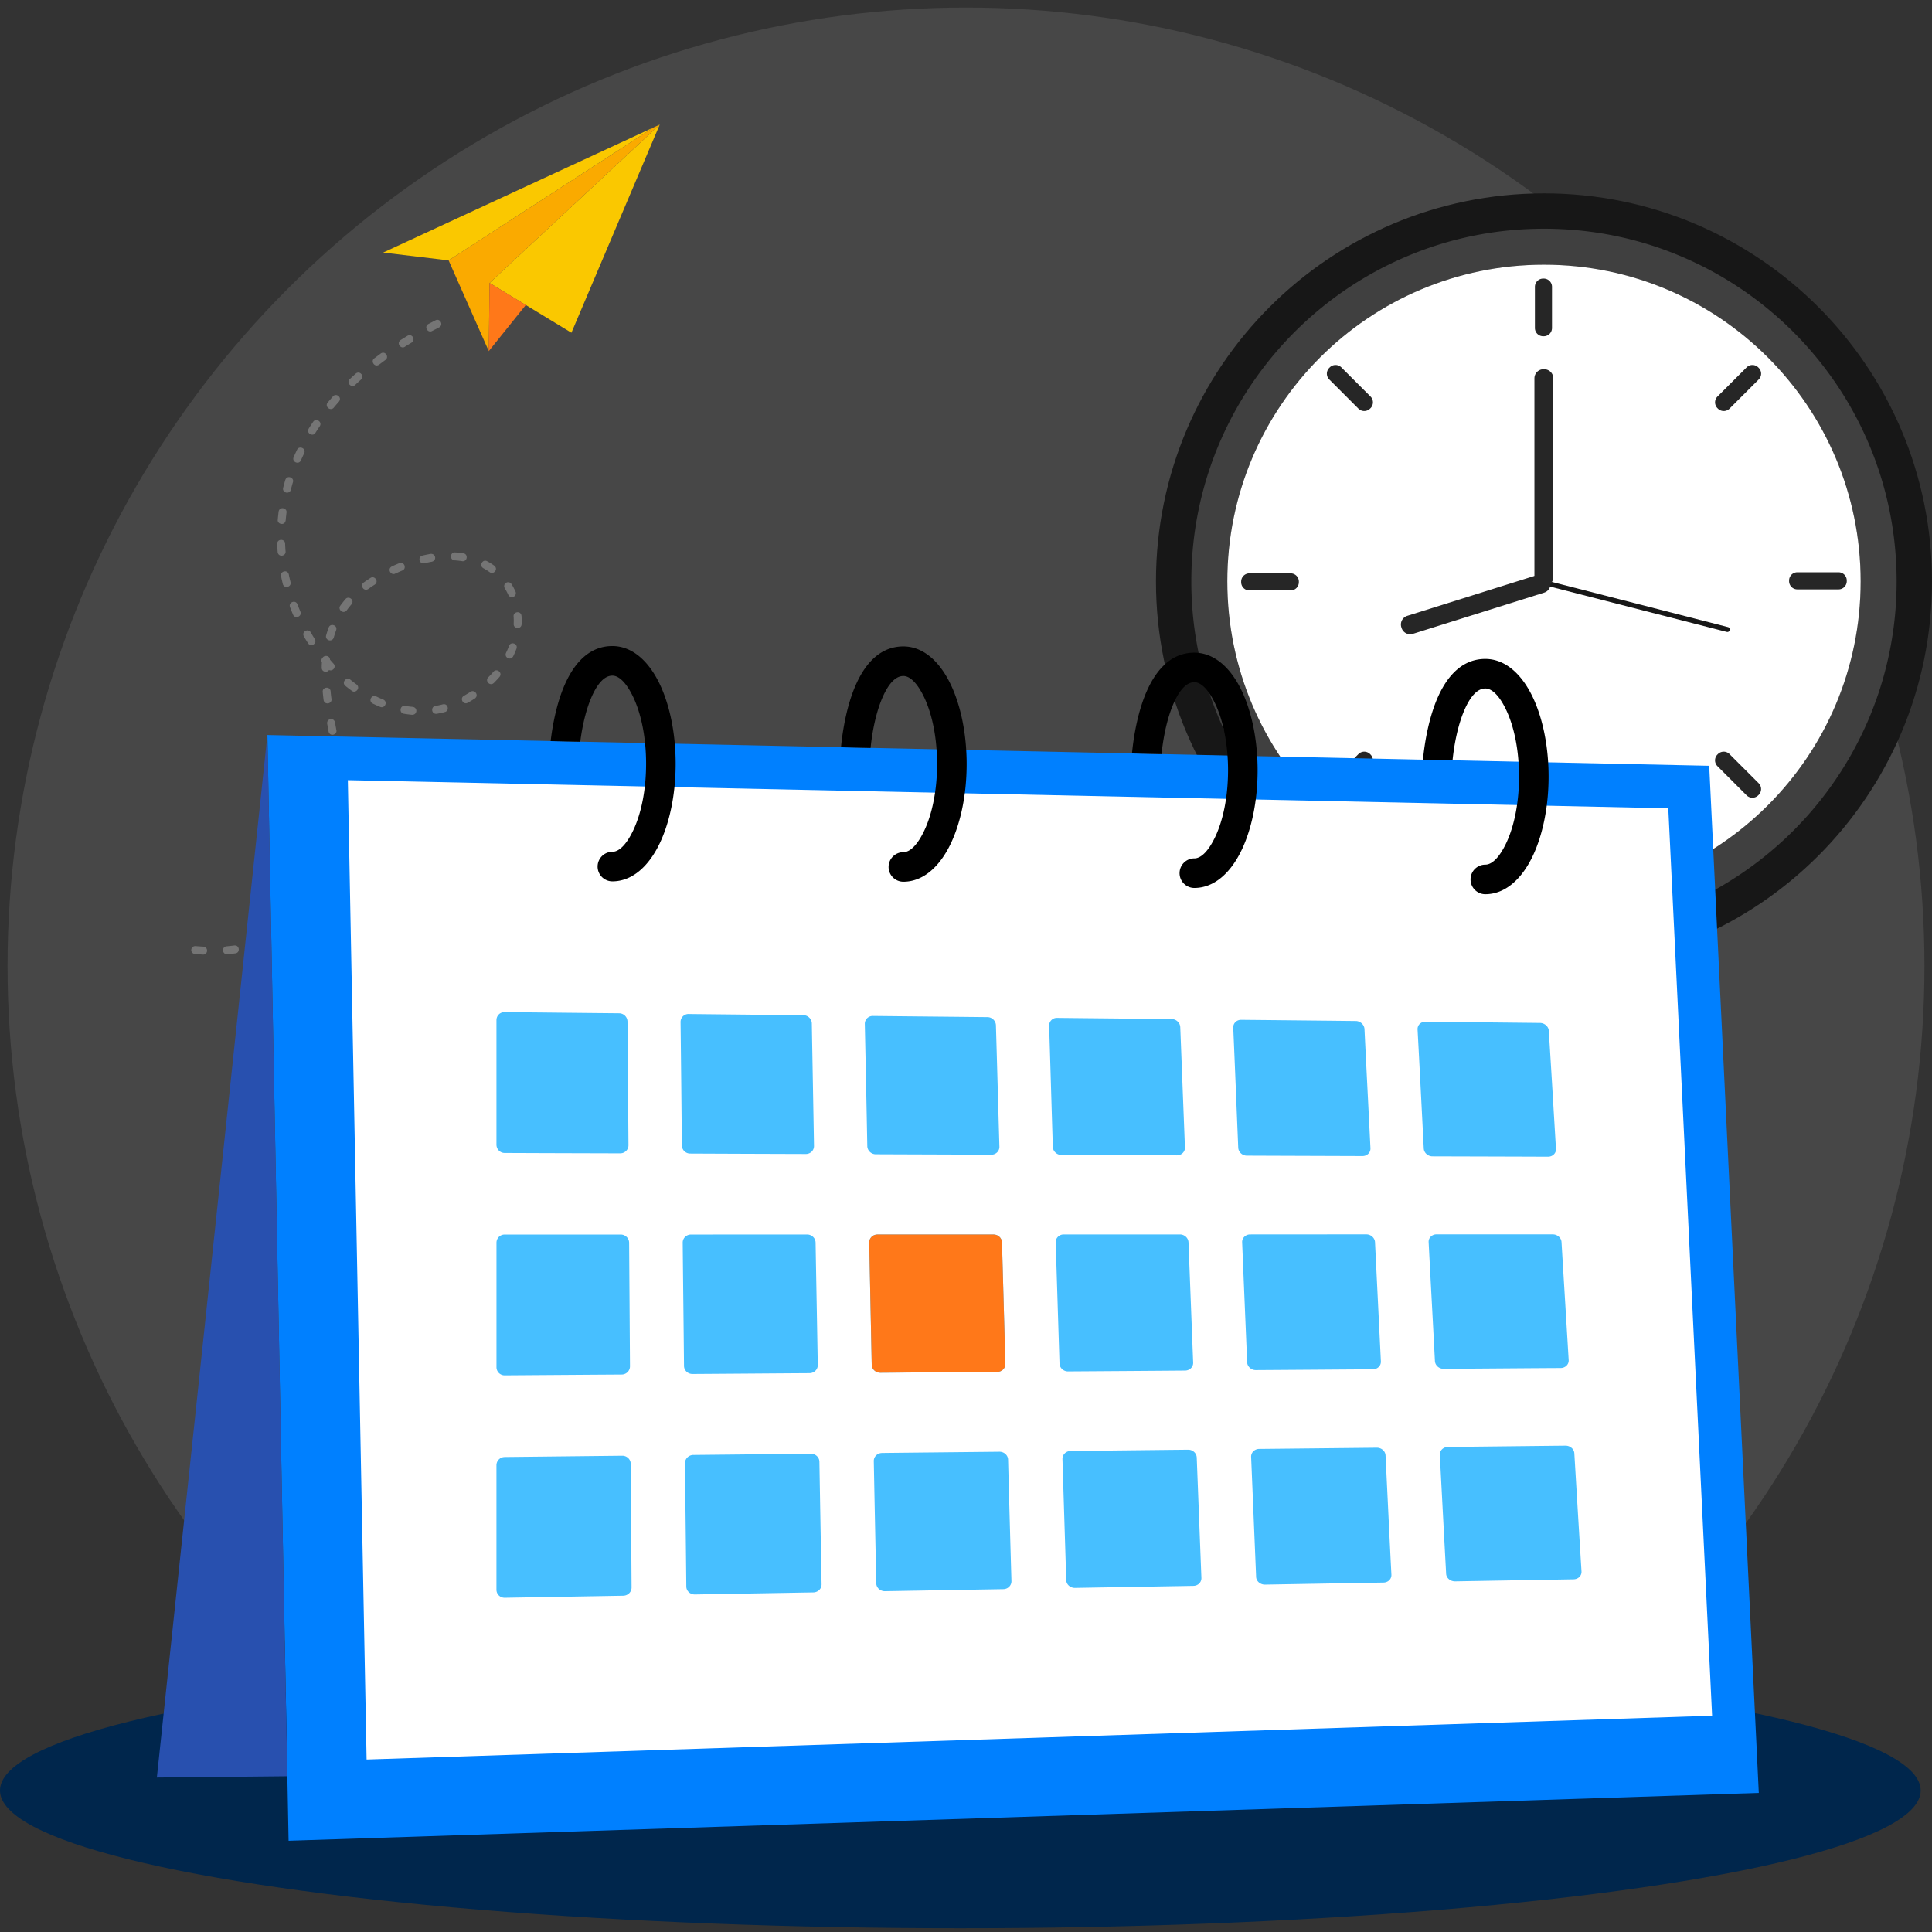
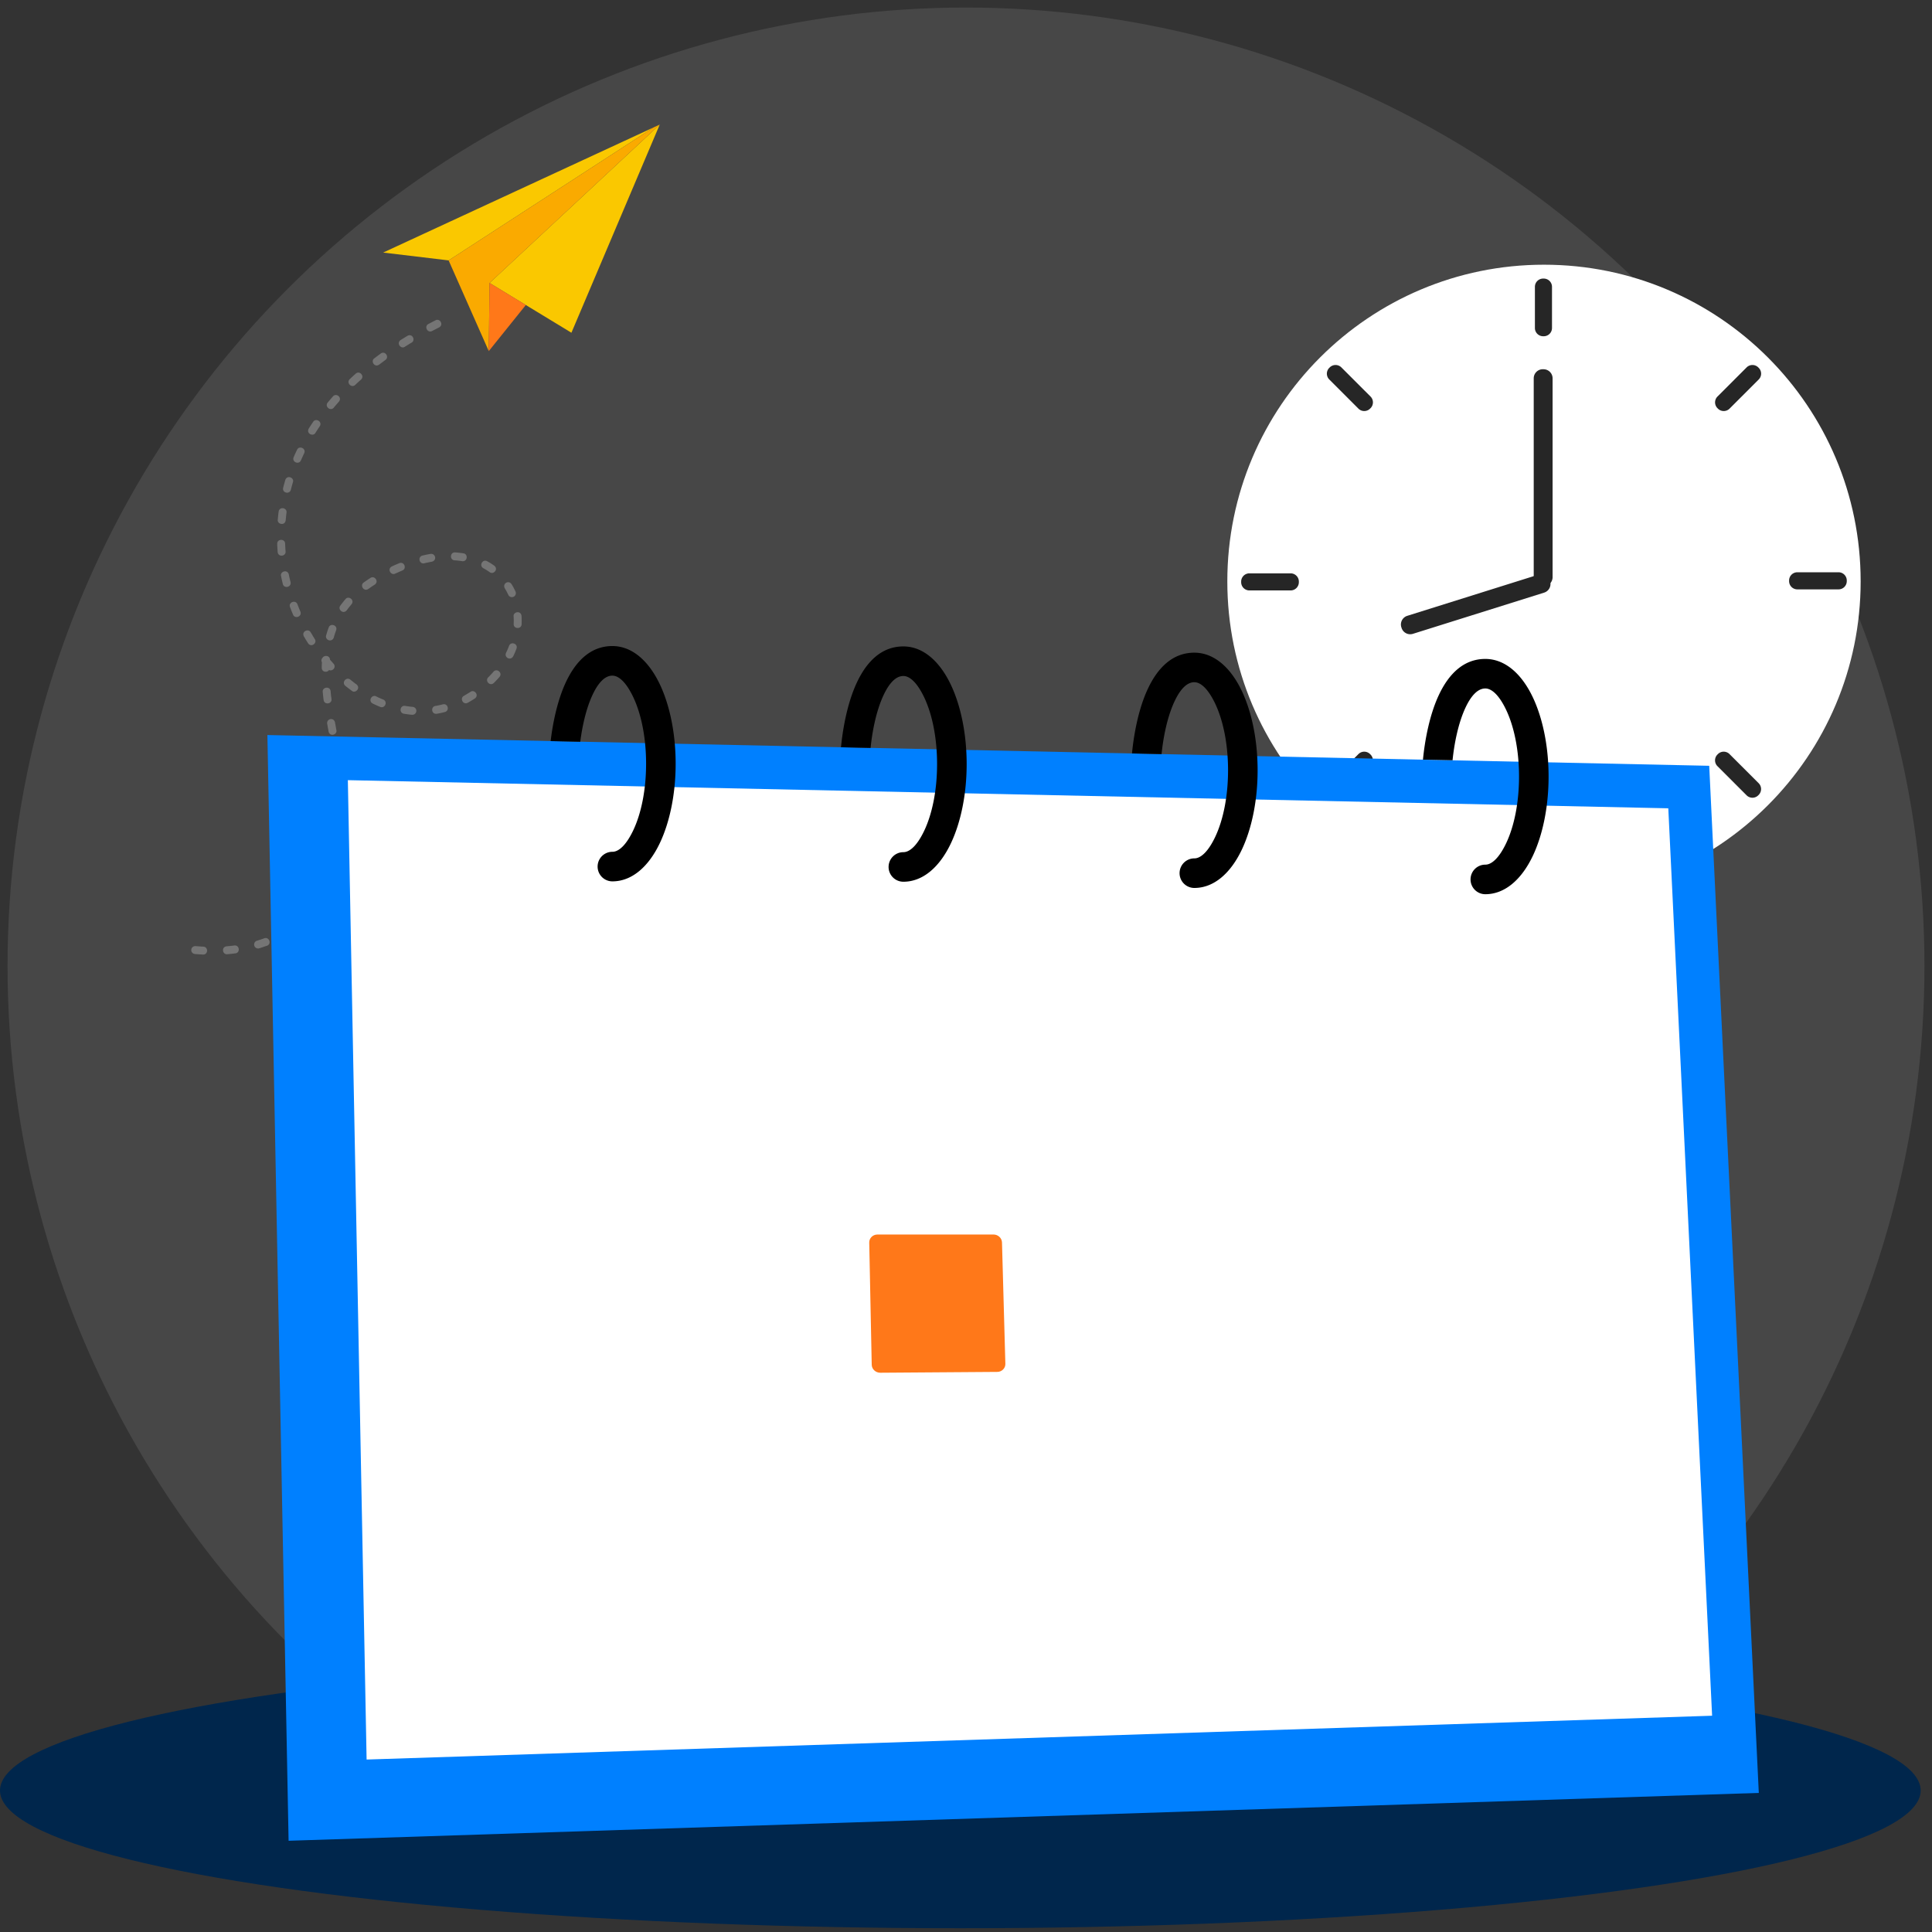
<svg xmlns="http://www.w3.org/2000/svg" width="512" height="512" fill="none">
  <rect width="100%" height="100%" fill="#333333" stroke="none" />
  <g clip-path="url(#a)">
    <circle cx="256" cy="256" r="254" fill="#fff" fill-opacity=".1" />
    <path fill="#fff" fill-rule="evenodd" d="M380.931 135.078c-.352-.031-.66-.057-.916-.074a.405.405 0 0 1-.352-.517.957.957 0 0 0 .386.117c.209.018.456.04.73.061.039.144.091.282.152.413zm-1.188-7.058c-.004-.03-.008-.056-.008-.083a.402.402 0 0 1 .382-.421c2.309-.099 8.672-.382 14.775-.698l.069.399a1696.5 1696.5 0 0 1-14.823.699.945.945 0 0 0-.39.1l-.005.004z" clip-rule="evenodd" />
    <path fill="#FAC800" fill-rule="evenodd" d="M174.835 33.014 129.738 74.99l21.695 13.187 23.402-55.162zM118.89 69.008l54.36-35.263-71.711 33.188 17.351 2.075z" clip-rule="evenodd" />
    <path fill="#FAAA00" fill-rule="evenodd" d="m118.891 69.009 10.639 24.039.208-18.059 45.097-41.975-1.585.731-54.359 35.264z" clip-rule="evenodd" />
    <path fill="#FF7819" fill-rule="evenodd" d="m129.531 93.048 9.819-12.22-9.611-5.839-.208 18.059z" clip-rule="evenodd" />
    <path fill="#fff" fill-opacity=".25" fill-rule="evenodd" d="M115.42 84.884c1.189-.628 2.212 1.212.953 1.877l-1.858.957c-1.212.637-2.208-1.212-.967-1.863l1.877-.976-.005.005zM51.647 252.825c-1.424-.227-1.18-2.155.184-2.094.688.052 1.363.104 2.047.141 1.391.062 1.297 2.16-.085 2.099l-2.141-.146h-.005zm8.584.052c-1.293.146-1.632-1.929-.175-2.094a74.414 74.414 0 0 0 2.042-.217c1.42-.165 1.613 1.929.278 2.084-.716.095-1.424.161-2.14.227h-.005zm8.475-1.566a1.05 1.05 0 0 1-.614-2.009c.651-.203 1.293-.41 1.934-.642 1.288-.485 2.042 1.481.731 1.972-.679.207-1.358.467-2.056.679h.005zm7.923-3.467c-1.24.651-2.24-.999-1.09-1.796a31.02 31.02 0 0 0 1.712-1.109c1.142-.787 2.335.944 1.198 1.726-.594.411-1.202.812-1.82 1.179zm6.758-5.437c-.783.948-2.523-.25-1.537-1.439.467-.49.9-1.004 1.335-1.523.9-1.094 2.494.278 1.631 1.32a29.538 29.538 0 0 1-1.433 1.642h.004zm5-7.084c-.731 1.292-2.505.155-1.868-.967.302-.58.637-1.231.882-1.835.585-1.297 2.485-.386 1.929.84a33.75 33.75 0 0 1-.939 1.957l-.004.005zm3.004-8.107c-.34 1.287-2.278.966-2.047-.486.156-.67.297-1.33.424-2.005.208-1.311 2.297-1.047 2.066.378-.123.707-.278 1.41-.443 2.108v.005zm1.07-8.556c0 1.34-2.098 1.401-2.103-.028.014-.684.014-1.372-.005-2.056 0-1.458 2.099-1.377 2.104-.062.014.713.019 1.429.004 2.146zm-.485-8.531c.16 1.386-1.93 1.617-2.085.254l-.269-2.065c-.17-1.444 1.93-1.604 2.085-.298l.269 2.109zm-1.293-8.367c.288 1.198-1.712 1.868-2.07.368l-.377-2.061c-.293-1.217 1.712-1.868 2.065-.387l.382 2.075v.005zm-1.537-8.272c.292 1.202-1.712 1.867-2.07.377l-.373-2.08c-.156-1.358 1.736-1.754 2.07-.354l.368 2.061.005-.004zm-1.297-8.244c.16 1.381-1.929 1.617-2.09.25a64.5 64.5 0 0 1-.23-2.118c-.151-1.311 1.928-1.632 2.094-.189.033.656.141 1.401.226 2.061v-.004zm-.656-7.678c-.504.773-1.929.556-1.933-.614.004-.476.023-.952.052-1.433-.27-.448-.109-.958.226-1.274.5-.693 1.863-.523 1.915.571.311.363.622.722.943 1.071.806.924-.273 2.117-1.203 1.674v.005zm1.26-8.612c-.477 1.372-2.368.721-2.024-.576.198-.698.42-1.405.68-2.084.433-1.245 2.443-.632 1.966.745a22.615 22.615 0 0 0-.622 1.915zm3.433-7.221c-.976 1.179-2.48-.292-1.688-1.245.434-.599.882-1.156 1.358-1.721.835-1.01 2.514.264 1.585 1.386a25.153 25.153 0 0 0-1.25 1.58h-.005zm5.726-5.655c-1.175.816-2.325-.948-1.222-1.712a36.41 36.41 0 0 1 1.792-1.217c1.038-.716 2.358.925 1.113 1.788-.57.363-1.136.75-1.683 1.146v-.005zm7.121-4.065c-1.103.58-2.231-1.203-.877-1.91a61.965 61.965 0 0 1 1.962-.859c1.368-.514 2.023 1.481.802 1.944-.637.264-1.26.542-1.887.825zm7.711-2.736c-1.32.316-1.849-1.721-.471-2.051.707-.17 1.405-.311 2.117-.439 1.358-.155 1.755 1.736.354 2.071a39.38 39.38 0 0 0-2 .415v.004zm8.037-.782c-1.326-.062-1.302-2.16.136-2.099.75.047 1.458.141 2.198.24 1.34.213 1.043 2.297-.353 2.075l.353-2.075-.353 2.071a23.196 23.196 0 0 0-1.981-.217v.005zm7.612 2.084c-1.245-.703-.161-2.509 1.004-1.849.651.345 1.302.76 1.896 1.189 1.193.986-.292 2.481-1.24 1.698a14.815 14.815 0 0 0-1.665-1.038h.005zm5.673 5.311c-.66-1.25 1.005-2.236 1.793-1.095.396.637.74 1.288 1.056 1.972a1.051 1.051 0 0 1-1.919.858 15.857 15.857 0 0 0-.93-1.735zm2.344 7.456c-.141-1.226 1.925-1.646 2.099-.118.047.745.052 1.467.019 2.212-.061 1.368-2.165 1.297-2.099-.104.029-.669.029-1.32-.019-1.99zm-1.202 7.815c.424-1.236 2.443-.632 1.962.75a21.228 21.228 0 0 1-.873 2.023c-.703 1.24-2.448.316-1.886-.934.292-.594.561-1.217.792-1.839h.005zm-4.132 6.853c.844-1.024 2.509.264 1.59 1.377a28.937 28.937 0 0 1-1.495 1.599c-1.024.981-2.448-.562-1.472-1.5.481-.477.934-.967 1.377-1.476zm-6.084 5.32c1.052-.731 2.354.929 1.128 1.778-.614.4-1.227.778-1.868 1.131-1.241.656-2.198-1.216-.991-1.853.59-.349 1.151-.679 1.731-1.052v-.004zm-7.333 3.324c1.396-.334 1.829 1.722.532 2.033-.688.194-1.447.349-2.155.467-1.485.17-1.599-1.929-.33-2.08.641-.108 1.325-.25 1.953-.424v.004zm-7.98.67c1.415.227 1.179 2.156-.189 2.094a25.97 25.97 0 0 1-2.179-.283c-1.316-.212-1.042-2.297.373-2.07a21.71 21.71 0 0 0 1.995.254v.005zm-7.825-1.943c1.34.608.382 2.481-.806 1.943a28.48 28.48 0 0 1-1.99-.891c-1.311-.745-.151-2.5.952-1.877.595.297 1.227.575 1.844.83v-.005zm-7.079-4.009c1.18.981-.292 2.486-1.25 1.693a49.09 49.09 0 0 1-1.707-1.32c-1.08-.892.278-2.5 1.335-1.627.533.429 1.066.849 1.622 1.254zM83.42 169.361c.717 1.038-.924 2.358-1.782 1.109a49.002 49.002 0 0 1-1.113-1.84c-.68-1.287 1.221-2.193 1.83-1.028.358.585.697 1.174 1.065 1.759zm-3.82-7.286c.519 1.372-1.48 2.023-1.943.801a59.52 59.52 0 0 1-.797-1.985c-.486-1.288 1.48-2.038 1.971-.736.246.646.505 1.283.774 1.92H79.6zm-2.603-7.82c.32 1.349-1.722 1.839-2.047.495-.17-.693-.33-1.396-.472-2.098-.297-1.231 1.712-1.863 2.066-.401.109.641.297 1.363.453 2.004zm-1.316-8.121c.146 1.268-1.924 1.641-2.099.151a53.626 53.626 0 0 1-.122-2.137c0-1.476 2.098-1.372 2.098-.08.033.693.066 1.372.123 2.066zm.024-8.225c-.246 1.528-2.288 1.004-2.09-.203.062-.712.132-1.42.227-2.127.226-1.434 2.292-1.024 2.084.278-.09.684-.155 1.368-.217 2.056l-.004-.004zm1.372-8.117c-.354 1.335-2.386.802-2.033-.543.18-.693.368-1.381.571-2.065.486-1.396 2.434-.604 2.01.622a45.632 45.632 0 0 0-.548 1.986zm2.674-7.796c-.585 1.287-2.485.391-1.924-.844.283-.656.585-1.302.891-1.948.543-1.198 2.49-.41 1.891.92a60.07 60.07 0 0 0-.858 1.872zm3.849-7.291c-.618 1.089-2.524.193-1.774-1.128a45.52 45.52 0 0 1 1.17-1.792c.75-1.122 2.523.014 1.73 1.193a66.28 66.28 0 0 0-1.126 1.727zm4.857-6.679c-.867 1.043-2.504-.268-1.603-1.358.457-.547.924-1.089 1.396-1.622.806-.977 2.518.25 1.556 1.41a61.688 61.688 0 0 0-1.349 1.57zm5.683-6.027c-.976.939-2.457-.547-1.438-1.533.519-.49 1.047-.971 1.575-1.448 1.043-.915 2.43.67 1.387 1.585-.514.453-1.024.929-1.524 1.396zm6.325-5.362c-1.222.844-2.316-.953-1.26-1.684l1.703-1.269c1.179-.816 2.325.948 1.226 1.707l-1.669 1.246zm6.838-4.745c-1.047.722-2.353-.93-1.122-1.783.599-.377 1.203-.745 1.806-1.117 1.359-.717 2.179 1.226 1.09 1.801-.594.363-1.189.722-1.774 1.094v.005z" clip-rule="evenodd" />
-     <path fill="#171717" fill-rule="evenodd" d="M511.999 154.067c0 56.791-46.035 102.826-102.826 102.826s-102.829-46.038-102.829-102.826c0-56.787 46.038-102.826 102.829-102.826S511.999 97.28 511.999 154.067z" clip-rule="evenodd" />
-     <path fill="#404040" fill-rule="evenodd" d="M406.959 247.487c-.235-.004-.47-.014-.701-.021-.513-.015-1.022-.036-1.531-.057l-.773-.04c-.495-.028-.993-.06-1.488-.092l-.734-.054c-.587-.046-1.171-.099-1.755-.153-.142-.014-.285-.025-.423-.039a71.966 71.966 0 0 1-2.154-.245c-.193-.025-.389-.054-.584-.079a69.7 69.7 0 0 1-1.57-.221c-.246-.035-.495-.078-.741-.117a65.627 65.627 0 0 1-1.442-.239c-.242-.039-.484-.085-.726-.128-.527-.096-1.051-.199-1.574-.302-.182-.036-.363-.068-.541-.107a76.124 76.124 0 0 1-2.097-.459c-.118-.025-.235-.057-.353-.082a79.277 79.277 0 0 1-2.374-.591c-.485-.129-.969-.257-1.449-.392l-.67-.189a71.5 71.5 0 0 1-1.499-.445c-.181-.057-.366-.11-.548-.167a86.617 86.617 0 0 1-4.571-1.567c-.488-.181-.972-.366-1.46-.555a127.68 127.68 0 0 1-2.037-.822c-.185-.079-.37-.154-.555-.232-.58-.246-1.157-.502-1.734-.758l-.185-.086a86.406 86.406 0 0 1-1.948-.908c-.121-.057-.245-.121-.366-.181a94.398 94.398 0 0 1-1.528-.759l-.527-.27a79.443 79.443 0 0 1-1.388-.734c-.171-.092-.338-.181-.506-.274a77.226 77.226 0 0 1-1.516-.847l-.321-.182a84.547 84.547 0 0 1-1.865-1.103l-.043-.029a65.8 65.8 0 0 1-2.147-1.353 90.573 90.573 0 0 1-1.357-.89l-.473-.317a87.277 87.277 0 0 1-1.367-.947 94.954 94.954 0 0 1-3.763-2.798c-.114-.086-.221-.175-.332-.264-.438-.349-.875-.697-1.306-1.053-.143-.118-.289-.235-.431-.356-.417-.349-.833-.698-1.246-1.051-.121-.107-.246-.213-.37-.32a75.825 75.825 0 0 1-1.531-1.36l-.025-.018a86.879 86.879 0 0 1-1.77-1.656 89.94 89.94 0 0 1-3.183-3.197c-.42-.441-.836-.89-1.249-1.338l-.175-.193a93.79 93.79 0 0 1-5.49-6.64 93.62 93.62 0 0 1-2.727-3.813c-.075-.114-.15-.224-.224-.338-.317-.47-.627-.944-.937-1.417l-.299-.47a116.216 116.216 0 0 1-1.125-1.812 96.804 96.804 0 0 1-1.011-1.706l-.057-.096c-.36-.626-.712-1.26-1.057-1.894-.05-.096-.104-.192-.154-.292a86.756 86.756 0 0 1-1.79-3.489l-.257-.53a85.114 85.114 0 0 1-.74-1.588l-.15-.321a98.478 98.478 0 0 1-.872-1.994l-.05-.121c-.256-.605-.502-1.217-.748-1.83l-.206-.534a73.847 73.847 0 0 1-.559-1.467c-.075-.199-.146-.398-.221-.598a90.074 90.074 0 0 1-.53-1.506 76.916 76.916 0 0 1-.844-2.57 93.485 93.485 0 0 1-4.194-27.767c0-26.774 11.261-50.913 29.305-67.953v-.007a68.97 68.97 0 0 1 1.218-1.125l.167-.153c.495-.449.997-.894 1.499-1.332l.171-.15c.516-.444 1.036-.882 1.559-1.317l.135-.114a99.408 99.408 0 0 1 1.638-1.32l.089-.072c.566-.441 1.136-.879 1.713-1.31l.057-.046a90.408 90.408 0 0 1 1.787-1.303l.043-.029c.587-.42 1.185-.833 1.783-1.239l.107-.067a83.668 83.668 0 0 1 1.748-1.15l.171-.107c.57-.367 1.143-.723 1.723-1.075l.203-.125c.574-.342 1.147-.683 1.724-1.018l.22-.125a92.14 92.14 0 0 1 1.738-.972l.231-.128a83.36 83.36 0 0 1 1.759-.93l.235-.117a76.563 76.563 0 0 1 1.78-.883l.242-.117a85.24 85.24 0 0 1 1.823-.851l.214-.096a85.107 85.107 0 0 1 1.869-.819l.199-.085c.638-.267 1.278-.53 1.923-.787l.171-.068a91.208 91.208 0 0 1 2.011-.765l.093-.036c.705-.256 1.413-.506 2.122-.748h.011c.715-.245 1.434-.48 2.161-.705l.071-.021a83.93 83.93 0 0 1 2.115-.63l.124-.036a85.384 85.384 0 0 1 2.076-.562l.189-.047c.676-.17 1.356-.338 2.04-.495l.231-.053a74.59 74.59 0 0 1 2.019-.438l.26-.053a118.21 118.21 0 0 1 2.019-.388l.263-.047c.673-.117 1.353-.231 2.033-.338l.274-.042c.68-.104 1.364-.196 2.044-.285l.274-.036c.691-.085 1.385-.164 2.079-.235l.246-.025a104.32 104.32 0 0 1 2.129-.188l.213-.018c.73-.057 1.464-.1 2.197-.14l.157-.006a79.81 79.81 0 0 1 2.275-.086h.1a85.786 85.786 0 0 1 4.763-.003h.1c.762.025 1.52.05 2.275.089l.157.007c.733.039 1.467.085 2.196.139l.214.018c.712.056 1.421.117 2.129.188l.246.025c.694.071 1.388.15 2.079.235l.274.036c.684.089 1.367.181 2.047.285l.274.042c.681.107 1.357.217 2.033.339l.267.046c.673.12 1.346.249 2.019.388l.26.053c.673.14 1.346.285 2.019.438l.231.053c.684.157 1.364.325 2.04.495l.185.047c.695.181 1.389.366 2.076.562l.128.036c.709.203 1.41.41 2.112.63l.074.021c.723.225 1.446.46 2.161.702h.011c.712.245 1.417.495 2.122.751l.093.036a80.7 80.7 0 0 1 2.011.765l.168.068c.644.256 1.285.516 1.922.787l.199.085c.627.267 1.25.538 1.87.819l.213.096c.609.278 1.218.563 1.823.85l.242.118c.598.289 1.189.584 1.78.883l.235.118c.588.302 1.175.612 1.759.93l.232.127c.584.317 1.16.641 1.737.972l.221.125c.577.335 1.15.673 1.723 1.018l.203.125c.577.352 1.15.708 1.72 1.075l.171.107c.587.377 1.171.762 1.748 1.15l.106.067a84.97 84.97 0 0 1 1.784 1.24l.043.028c.602.427 1.196.861 1.787 1.303l.057.046c.577.431 1.147.869 1.713 1.31l.089.072c.552.434 1.1.876 1.641 1.32l.135.114c.524.435 1.043.873 1.56 1.318l.171.15c.505.44 1.004.882 1.502 1.33l.167.154c.41.37.816.744 1.218 1.125v.007c18.044 17.036 29.305 41.179 29.305 67.953a93.388 93.388 0 0 1-4.86 29.821c-.057.171-.117.342-.178.516a78.96 78.96 0 0 1-.53 1.506c-.071.203-.146.399-.221.598-.182.492-.367.98-.555 1.467-.072.178-.139.356-.21.534a93.559 93.559 0 0 1-.748 1.83l-.05.121c-.285.666-.573 1.332-.872 1.994l-.15.321c-.242.53-.488 1.061-.74 1.588l-.257.53c-.231.47-.463.94-.701 1.406-.086.171-.171.342-.26.513-.271.523-.548 1.047-.83 1.57a14.08 14.08 0 0 1-.153.292 84.958 84.958 0 0 1-1.057 1.894l-.057.096a81.309 81.309 0 0 1-1.278 2.144c-.281.462-.57.918-.858 1.374-.1.157-.196.313-.299.47-.306.473-.62.947-.937 1.417l-.224.338a90.214 90.214 0 0 1-2.471 3.475c-.085.114-.171.224-.253.338-.338.449-.68.897-1.025 1.339-.11.142-.221.281-.331.424a93.167 93.167 0 0 1-1.332 1.648 89.616 89.616 0 0 1-2.798 3.229c-.057.064-.118.128-.178.193-.41.448-.826.897-1.25 1.338-.117.121-.231.246-.349.367-.377.395-.762.783-1.146 1.175-.121.121-.239.242-.36.359-.438.438-.879.869-1.328 1.296-.057.054-.11.107-.163.161-.527.505-1.061 1-1.603 1.495l-.025.018c-.505.459-1.014.911-1.53 1.36-.122.107-.246.213-.371.32-.413.353-.826.702-1.242 1.051a139.574 139.574 0 0 1-1.738 1.409l-.331.264a94.101 94.101 0 0 1-5.13 3.745l-.47.317c-.449.303-.901.598-1.357.89l-.42.271c-.573.367-1.15.73-1.73 1.082l-.043.029c-.616.374-1.239.74-1.866 1.103-.106.061-.213.121-.316.182-.502.285-1.008.57-1.517.847-.167.093-.338.182-.506.274-.459.246-.925.492-1.388.734l-.527.27a98.56 98.56 0 0 1-1.527.759c-.122.06-.246.124-.367.181-.645.314-1.293.616-1.948.908l-.185.086a96.53 96.53 0 0 1-1.734.758c-.185.078-.37.153-.555.232-.47.199-.94.388-1.417.576a95.068 95.068 0 0 1-2.079.801c-.178.068-.356.136-.534.2a96.22 96.22 0 0 1-4.038 1.367c-.181.057-.367.114-.548.167-.499.15-.997.303-1.499.445a72.249 72.249 0 0 1-2.118.581 99.166 99.166 0 0 1-2.375.591c-.118.028-.235.057-.353.082a99.83 99.83 0 0 1-2.097.459l-.541.107c-.523.106-1.047.206-1.574.302l-.726.128c-.48.086-.961.164-1.442.239-.245.043-.495.078-.74.117-.524.079-1.047.15-1.57.221-.196.025-.389.054-.584.079-.716.089-1.435.17-2.158.245-.139.014-.281.025-.424.039-.583.057-1.167.111-1.755.153l-.733.054c-.495.035-.994.067-1.488.092a78.705 78.705 0 0 1-2.308.097c-.235.007-.47.017-.701.021a90.553 90.553 0 0 1-4.425 0h-.004zm77.971-129.55a82.894 82.894 0 0 0-1.88-3.696c-.078-.142-.156-.288-.235-.43a81.449 81.449 0 0 0-.922-1.642 99.456 99.456 0 0 0-.922-1.559 58.425 58.425 0 0 0-1.257-2.001 55.252 55.252 0 0 0-.808-1.228c-.067-.1-.132-.203-.203-.303a81.071 81.071 0 0 0-1.014-1.463c-.093-.132-.189-.26-.282-.392-.263-.37-.534-.74-.804-1.107-.107-.146-.214-.292-.324-.434a59.028 59.028 0 0 0-1.083-1.407l-.096-.121a83.482 83.482 0 0 0-1.022-1.271c-.128-.153-.252-.306-.381-.459a97.343 97.343 0 0 0-2.335-2.692c-.111-.12-.221-.242-.335-.363a46.292 46.292 0 0 0-.893-.958 62.13 62.13 0 0 0-.438-.463c-.314-.323-.627-.647-.944-.964-.107-.107-.21-.214-.317-.32a76.966 76.966 0 0 0-2.563-2.447c-.153-.142-.306-.285-.463-.423a98.475 98.475 0 0 0-1.282-1.14c-.089-.075-.174-.15-.263-.224a94.615 94.615 0 0 0-1.104-.933c-.164-.135-.327-.27-.495-.406-.32-.263-.641-.52-.961-.776l-.459-.363a104.26 104.26 0 0 0-1.353-1.036c-.15-.11-.306-.224-.456-.338-.331-.246-.666-.488-1-.73a31.93 31.93 0 0 0-.545-.388l-1.125-.78c-.118-.078-.232-.157-.346-.235a68.62 68.62 0 0 0-1.438-.947c-.171-.114-.345-.22-.516-.328-.349-.22-.698-.438-1.051-.655-.174-.106-.352-.217-.53-.324-.495-.299-.993-.59-1.492-.883l-.32-.181a82.912 82.912 0 0 0-1.243-.694c-.192-.104-.384-.207-.573-.314-.377-.203-.758-.402-1.139-.601l-.474-.246a79.057 79.057 0 0 0-1.559-.776c-.16-.079-.324-.153-.488-.232a93.102 93.102 0 0 0-1.741-.804 78.75 78.75 0 0 0-1.389-.606c-.096-.039-.188-.085-.284-.124a83.394 83.394 0 0 0-1.635-.666c-.188-.075-.373-.146-.562-.22a59.122 59.122 0 0 0-1.218-.463 86.525 86.525 0 0 0-2.214-.79c-.121-.044-.246-.083-.367-.122a91.842 91.842 0 0 0-1.976-.634c-.445-.139-.894-.267-1.342-.398l-.442-.129a74.599 74.599 0 0 0-3.592-.925 80.432 80.432 0 0 0-2.211-.491 101.77 101.77 0 0 0-1.987-.385l-.552-.096c-.462-.082-.929-.157-1.395-.232l-.513-.078a79.613 79.613 0 0 0-1.844-.26c-.118-.014-.232-.025-.349-.043a80.28 80.28 0 0 0-1.563-.178c-.185-.017-.37-.039-.555-.057a118.91 118.91 0 0 0-1.571-.139c-.117-.01-.235-.02-.356-.032a83.493 83.493 0 0 0-2.399-.145c-.495-.022-.99-.04-1.485-.058-.181-.003-.363-.01-.545-.014a87.754 87.754 0 0 0-1.94-.025c-.648 0-1.3.011-1.944.025l-.545.014c-.495.015-.989.036-1.484.058a66.917 66.917 0 0 0-2.4.146 5.733 5.733 0 0 0-.356.031c-.523.043-1.05.09-1.57.14a75.192 75.192 0 0 0-2.119.235c-.117.014-.231.024-.348.042-.616.078-1.232.167-1.845.26-.171.025-.342.053-.512.078-.467.075-.933.15-1.396.232l-.552.096c-.605.11-1.21.224-1.812.349l-.175.035c-.551.114-1.103.235-1.652.36-.188.043-.373.085-.555.132-.459.107-.919.22-1.374.33-.157.04-.317.08-.474.122-.584.15-1.168.31-1.748.473l-.441.128c-.449.132-.898.264-1.343.4l-.584.18c-.466.147-.929.296-1.392.453-.121.043-.245.082-.366.121a91.52 91.52 0 0 0-1.677.591c-.182.064-.36.132-.541.2a84.081 84.081 0 0 0-3.411 1.349c-.096.039-.189.085-.285.124-.466.2-.929.4-1.389.606l-.555.253c-.399.181-.79.366-1.186.551-.163.079-.327.153-.487.232a76.477 76.477 0 0 0-3.173 1.623 30.92 30.92 0 0 0-.573.314c-.416.227-.833.459-1.242.694l-.321.181c-.502.292-1 .584-1.495.883-.175.107-.353.218-.531.324-.349.218-.701.435-1.046.656-.175.11-.346.217-.517.327-.484.313-.961.627-1.442.947-.117.078-.231.157-.345.235-.377.26-.751.52-1.125.78-.182.128-.367.26-.545.388-.334.242-.669.484-1 .73-.153.114-.306.224-.456.338-.452.342-.904.687-1.353 1.036a97.54 97.54 0 0 0-1.42 1.14l-.495.405c-.371.306-.741.62-1.104.933-.085.075-.174.15-.263.224a98.475 98.475 0 0 0-2.646 2.4c-.142.135-.292.274-.434.41-.413.395-.826.793-1.228 1.2-.107.106-.21.213-.317.32-.317.317-.63.64-.944.965-.146.153-.295.306-.438.462-.302.317-.598.638-.893.958-.111.121-.225.242-.331.363-.389.424-.769.855-1.147 1.293-.121.138-.238.277-.359.42a97.4 97.4 0 0 0-.83.979l-.381.459c-.342.42-.684.844-1.022 1.271l-.096.121c-.367.463-.723.937-1.082 1.407-.111.146-.217.288-.324.434-.271.367-.538.737-.805 1.107-.092.132-.189.26-.281.392-.342.484-.68.972-1.015 1.463-.067.1-.132.203-.203.303-.274.406-.541.815-.808 1.228-.1.15-.196.303-.292.452-.267.424-.534.851-.797 1.282-.054.089-.111.178-.164.267-.314.52-.62 1.04-.922 1.559-.075.129-.146.26-.221.388a138.836 138.836 0 0 0-.936 1.684 77.706 77.706 0 0 0-1.67 3.265c-.068.143-.139.285-.207.431-5.226 10.945-8.16 23.192-8.16 36.13 0 9.36 1.534 18.365 4.361 26.77.057.168.118.335.171.499.15.434.303.869.46 1.299.071.193.138.389.213.581.157.423.317.844.481 1.264.067.174.132.345.203.52.224.566.452 1.125.687 1.684l.018.046.007.014a64.8 64.8 0 0 0 .744 1.702c.082.178.164.352.242.527.182.395.363.787.548 1.178.096.203.196.403.292.606.182.377.371.751.559 1.125.096.185.189.373.285.559.256.502.523 1 .79 1.499l.1.181c.281.52.57 1.036.862 1.549.107.189.22.377.327.566.203.352.41.701.62 1.047.117.199.242.398.359.598.214.345.428.687.645 1.032a85.962 85.962 0 0 0 1.225 1.877l.231.341c.306.453.619.901.936 1.353.129.182.264.367.392.549.231.316.463.637.694.95.146.2.292.392.442.591.231.306.466.613.701.919.143.185.285.37.431.552.303.381.605.758.915 1.135a63.122 63.122 0 0 0 1.374 1.642c.16.188.328.374.488.559.246.277.488.552.737.826.171.192.345.381.52.573.253.274.509.548.765.822.164.178.331.353.495.527.331.346.669.691 1.011 1.033.157.16.314.317.474.473.349.342.694.687 1.05 1.026.182.174.367.349.552.523l.79.737c.196.178.396.356.591.534.271.246.545.488.823.73.185.164.37.327.555.488.36.309.723.616 1.086.918.182.15.363.303.545.452.377.307.755.613 1.136.915.192.154.391.307.587.456.292.224.584.452.876.673.21.157.416.317.63.47.296.221.595.438.894.652.199.142.398.288.598.43.391.278.787.552 1.185.823.186.128.374.253.563.381a68.549 68.549 0 0 0 1.851 1.2c.317.199.634.398.951.594.221.135.441.271.666.402.32.196.648.389.975.577.207.121.413.242.623.36.435.249.873.495 1.311.737.167.092.334.181.502.274.459.246.918.491 1.381.73l.627.317a100.445 100.445 0 0 0 1.723.847c.356.171.712.335 1.071.502l.613.281c.502.225 1.004.445 1.509.659l.331.139c.517.217 1.037.431 1.56.637.203.082.409.16.616.242.384.15.765.296 1.153.438l.673.246c.381.139.769.274 1.157.409.21.071.421.146.631.217a90.58 90.58 0 0 0 1.602.524l.306.096c.548.171 1.1.331 1.652.491.21.061.42.118.63.175.406.114.815.224 1.221.331.225.06.452.117.677.174a47 47 0 0 0 1.257.306c.202.047.402.097.608.143.595.135 1.19.263 1.788.388l.071.014.05.011c.605.121 1.21.238 1.819.349l.616.107c.431.074.865.149 1.303.217l.687.107c.435.064.876.124 1.314.185.203.025.409.053.616.078.637.082 1.282.153 1.926.221.644.064 1.292.121 1.937.171l.612.042c.452.032.908.065 1.36.086.235.014.47.025.702.036.452.021.908.035 1.363.049l.62.022c.658.014 1.321.025 1.983.025.662 0 1.324-.011 1.979-.025l.62-.022c.456-.014.911-.032 1.364-.049.234-.011.469-.025.701-.036.456-.025.908-.054 1.36-.086l.612-.042c.648-.05 1.293-.107 1.937-.171l67.176-119.617.018-.014zm-69.116 119.787a82.331 82.331 0 0 0 1.936-.17l-1.936.17zm3.863-.391c.206-.025.409-.054.612-.078.441-.061.879-.122 1.317-.186.228-.035.46-.067.684-.106.438-.068.869-.143 1.303-.218.203-.035.409-.067.612-.106a81.272 81.272 0 0 0 1.82-.349l.049-.011.072-.014c.598-.125 1.192-.253 1.787-.388l.609-.143c.42-.099.84-.203 1.257-.306.224-.057.452-.114.676-.174.409-.107.815-.218 1.221-.332.21-.056.42-.113.63-.174.552-.16 1.104-.32 1.652-.491l.307-.096a76.867 76.867 0 0 0 2.235-.741 46.72 46.72 0 0 0 1.158-.409c.224-.079.448-.164.672-.246.385-.142.766-.288 1.15-.438a77.061 77.061 0 0 0 2.176-.879l.331-.139a77.88 77.88 0 0 0 1.506-.659c.206-.092.409-.189.616-.281.359-.168.719-.335 1.072-.502l.683-.331c.345-.171.691-.342 1.036-.517l.627-.316c.463-.239.922-.481 1.381-.73.168-.089.335-.182.502-.274.438-.243.876-.485 1.314-.737.21-.118.413-.239.619-.36.328-.192.656-.385.98-.577.22-.131.441-.267.662-.402.32-.196.637-.395.95-.595.21-.128.413-.26.62-.391.413-.267.822-.538 1.232-.808.188-.129.377-.253.562-.381a55.907 55.907 0 0 0 1.788-1.254c.299-.213.598-.434.893-.651.214-.153.42-.314.63-.47.292-.221.584-.449.876-.673.196-.15.395-.303.588-.456.381-.302.758-.605 1.135-.915.182-.149.364-.302.545-.452.363-.303.726-.609 1.086-.919.185-.16.37-.324.555-.487.275-.242.552-.485.823-.73.199-.178.395-.356.591-.534.263-.246.53-.492.79-.737.185-.171.371-.346.552-.524.356-.338.702-.68 1.05-1.025.161-.157.317-.317.474-.473.338-.342.676-.684 1.011-1.033.164-.174.331-.349.495-.527.256-.274.513-.548.765-.822a111.38 111.38 0 0 0 1.742-1.959c.32-.37.64-.751.954-1.128.142-.171.281-.338.42-.513.306-.377.612-.751.915-1.136.146-.181.288-.366.431-.551.235-.307.47-.609.701-.919.15-.199.295-.395.441-.591.232-.317.467-.634.695-.951a69.301 69.301 0 0 0 1.328-1.901l.231-.342c.296-.438.584-.875.869-1.321.117-.185.235-.373.356-.555.214-.345.431-.687.641-1.032l.363-.599c.21-.345.413-.697.619-1.046a48.2 48.2 0 0 0 .328-.566c.295-.513.584-1.026.865-1.549l.1-.182c.267-.495.53-.993.79-1.499.096-.185.189-.373.285-.559.189-.373.377-.747.559-1.125a74.116 74.116 0 0 0 .844-1.783c.082-.175.164-.349.242-.527a81.66 81.66 0 0 0 .744-1.702l.007-.014.018-.047c.235-.559.466-1.118.687-1.684l.203-.52a93.073 93.073 0 0 0 .694-1.844c.157-.431.306-.865.46-1.299.057-.164.117-.331.17-.499a83.842 83.842 0 0 0 4.362-26.77c0-12.938-2.93-25.189-8.16-36.13l-65.254 119.396.011.014zm66.069-48.887c.252-.563.502-1.129.744-1.702l-.744 1.702z" clip-rule="evenodd" />
    <path fill="#fff" fill-rule="evenodd" d="M493.092 154.067c0 46.345-37.573 83.917-83.918 83.917-46.344 0-83.92-37.572-83.92-83.917 0-46.344 37.572-83.917 83.92-83.917 46.349 0 83.918 37.573 83.918 83.917z" clip-rule="evenodd" />
    <path fill="#262626" d="M409.112 73.825h-.164a2.182 2.182 0 0 0-2.182 2.182v10.92c0 1.205.977 2.182 2.182 2.182h.164a2.182 2.182 0 0 0 2.182-2.182v-10.92a2.182 2.182 0 0 0-2.182-2.182z" />
    <path fill="#262626" fill-rule="evenodd" d="M344.21 154.125v.163a2.181 2.181 0 0 1-2.183 2.183h-10.923a2.18 2.18 0 0 1-2.182-2.183v-.163a2.18 2.18 0 0 1 2.182-2.183h10.923c1.207 0 2.183.976 2.183 2.183zm145.204-.285v.167a2.182 2.182 0 0 1-2.182 2.183h-10.923a2.182 2.182 0 0 1-2.179-2.183v-.167a2.18 2.18 0 0 1 2.179-2.183h10.923a2.18 2.18 0 0 1 2.182 2.183zm-126.217-45.665-.118.117a2.18 2.18 0 0 1-3.083 0l-7.722-7.726a2.173 2.173 0 0 1 0-3.083l.117-.117a2.186 2.186 0 0 1 3.087 0l7.726 7.722a2.185 2.185 0 0 1 0 3.087h-.007zm102.876 102.477-.118.117a2.185 2.185 0 0 1-3.087 0l-7.726-7.726a2.18 2.18 0 0 1 0-3.083l.118-.117a2.173 2.173 0 0 1 3.083 0l7.726 7.722a2.185 2.185 0 0 1 0 3.087h.004zM455.15 108.175l.117.117a2.182 2.182 0 0 0 3.084 0l7.725-7.726a2.18 2.18 0 0 0 0-3.083l-.117-.117a2.186 2.186 0 0 0-3.087 0l-7.722 7.722a2.182 2.182 0 0 0 0 3.087zM352.274 210.652l.118.117a2.18 2.18 0 0 0 3.083 0l7.726-7.726a2.18 2.18 0 0 0 0-3.083l-.118-.117a2.173 2.173 0 0 0-3.083 0l-7.722 7.722a2.178 2.178 0 0 0 0 3.087h-.004z" clip-rule="evenodd" />
-     <path fill="#171717" fill-rule="evenodd" d="m457.935 166.186-48.876-12.535a.66.66 0 0 0-.804.473.66.66 0 0 0 .477.801l48.876 12.536a.658.658 0 1 0 .327-1.275z" clip-rule="evenodd" />
-     <path fill="#262626" d="M409.047 97.857h.185a2.409 2.409 0 0 1 2.407 2.407v52.693a2.408 2.408 0 0 1-2.407 2.406h-.185a2.411 2.411 0 0 1-2.41-2.41V100.26a2.412 2.412 0 0 1 2.41-2.41v.007z" />
+     <path fill="#262626" d="M409.047 97.857a2.409 2.409 0 0 1 2.407 2.407v52.693a2.408 2.408 0 0 1-2.407 2.406h-.185a2.411 2.411 0 0 1-2.41-2.41V100.26a2.412 2.412 0 0 1 2.41-2.41v.007z" />
    <path fill="#262626" fill-rule="evenodd" d="m410.729 153.861.057.174a2.408 2.408 0 0 1-1.578 3.02l-34.766 10.916a2.404 2.404 0 0 1-3.016-1.578l-.057-.174a2.407 2.407 0 0 1 1.574-3.019l34.767-10.913a2.407 2.407 0 0 1 3.019 1.574z" clip-rule="evenodd" />
    <ellipse cx="254.5" cy="474.5" fill="#00264C" rx="254.5" ry="36.5" />
    <path fill="#0080FF" fill-rule="evenodd" d="m70.863 194.791 382.097 8.15 13.14 272.198-389.62 12.682-5.617-293.03z" clip-rule="evenodd" />
    <path fill="#fff" fill-rule="evenodd" d="m92.184 206.752 4.97 259.545 356.573-11.612-11.611-240.477-349.932-7.456z" clip-rule="evenodd" />
-     <path fill="#2850AF" fill-rule="evenodd" d="m76.15 470.725-34.58.339 29.293-276.273 5.287 275.934z" clip-rule="evenodd" />
    <path fill="#000" fill-rule="evenodd" d="M377.099 201.323c.481-5.037 1.726-11.871 4.225-17.168 2.58-5.48 6.499-9.531 12.3-9.531 5.198 0 9.64 3.91 12.621 10.234 2.561 5.433 4.146 12.842 4.146 20.94s-1.585 15.512-4.146 20.945c-2.981 6.32-7.423 10.234-12.621 10.234a3.917 3.917 0 0 1-3.914-3.919 3.917 3.917 0 0 1 3.914-3.919c1.901 0 3.882-2.193 5.551-5.735 2.09-4.429 3.382-10.654 3.382-17.606 0-6.952-1.292-13.177-3.382-17.61-1.669-3.542-3.65-5.735-5.551-5.735-2.122 0-3.867 2.136-5.23 5.027-1.99 4.231-3.023 9.758-3.452 13.998l-7.843-.165v.01zm-231.172-4.929c.57-4.834 1.806-10.866 4.06-15.653 2.58-5.48 6.499-9.532 12.3-9.532 5.198 0 9.64 3.91 12.621 10.235 2.561 5.433 4.146 12.847 4.146 20.944 0 8.098-1.585 15.512-4.146 20.945-2.981 6.32-7.423 10.235-12.621 10.235a3.915 3.915 0 0 1-3.914-3.92 3.914 3.914 0 0 1 3.914-3.914c1.901 0 3.882-2.193 5.551-5.735 2.09-4.429 3.382-10.649 3.382-17.606 0-6.956-1.292-13.177-3.382-17.606-1.669-3.542-3.65-5.735-5.551-5.735-2.122 0-3.867 2.142-5.23 5.033-1.764 3.744-2.773 8.503-3.283 12.484l-7.852-.166.005-.009zm76.945 1.641c.477-5.037 1.722-11.885 4.226-17.195 2.58-5.48 6.499-9.532 12.305-9.532 5.197 0 9.64 3.91 12.62 10.235 2.561 5.433 4.151 12.847 4.151 20.944 0 8.098-1.585 15.512-4.151 20.945-2.98 6.32-7.423 10.235-12.62 10.235a3.918 3.918 0 0 1-3.919-3.915 3.921 3.921 0 0 1 3.919-3.919c1.896 0 3.881-2.193 5.551-5.735 2.089-4.429 3.381-10.654 3.381-17.606 0-6.952-1.292-13.177-3.381-17.61-1.67-3.542-3.651-5.735-5.551-5.735-2.123 0-3.868 2.136-5.231 5.027-1.999 4.24-3.032 9.786-3.457 14.031l-7.838-.17h-.005zm77.116 1.646c.476-5.037 1.721-11.88 4.226-17.186 2.579-5.475 6.499-9.531 12.3-9.531 5.197 0 9.64 3.914 12.62 10.234 2.561 5.433 4.146 12.842 4.146 20.94s-1.585 15.512-4.146 20.945c-2.98 6.325-7.423 10.234-12.62 10.234a3.918 3.918 0 0 1-3.915-3.919 3.918 3.918 0 0 1 3.915-3.919c1.9 0 3.881-2.193 5.551-5.735 2.089-4.433 3.381-10.654 3.381-17.611 0-6.956-1.292-13.177-3.381-17.605-1.67-3.542-3.651-5.735-5.551-5.735-2.123 0-3.868 2.141-5.231 5.032-1.995 4.235-3.032 9.772-3.457 14.017l-7.838-.17v.009z" clip-rule="evenodd" />
-     <path fill="#47BFFF" fill-rule="evenodd" d="M133.693 268.218c10.126.108 20.257.216 30.411.311a2.227 2.227 0 0 1 2.188 2.207c.076 10.918.184 21.846.26 32.764.009 1.193-.981 2.146-2.189 2.146-10.21-.029-20.459-.052-30.641-.099-1.208 0-2.156-1.01-2.156-2.203v-32.976c0-1.198.92-2.155 2.127-2.141v-.009zm.029 58.953h30.787c1.208 0 2.208.981 2.217 2.16.076 10.932.156 21.841.226 32.759.01 1.179-.976 2.165-2.188 2.174-10.352.066-20.714.146-31.009.217a2.156 2.156 0 0 1-2.184-2.174v-32.962c0-1.193.948-2.174 2.155-2.174h-.004zm246.985-.047h30.783c1.212 0 2.264.9 2.33 2.037.623 10.432 1.274 20.865 1.896 31.297.066 1.132-.891 2.075-2.127 2.08-10.329.057-20.685.151-31.014.217-1.207.009-2.245-.92-2.302-2.066-.542-10.493-1.122-21.006-1.669-31.504-.061-1.146.891-2.066 2.099-2.066l.004.005zm-49.398.018c10.239 0 20.511-.018 30.783-.018 1.212 0 2.245.929 2.302 2.079l1.556 31.581c.057 1.15-.891 2.089-2.127 2.094-10.328.07-20.69.15-31.014.216-1.207.01-2.254-.933-2.301-2.079-.439-10.588-.887-21.195-1.326-31.797-.047-1.146.92-2.08 2.132-2.08l-.005.004zm-49.398 0h30.783c1.208 0 2.226.93 2.273 2.094.415 10.617.821 21.252 1.236 31.873.047 1.165-.92 2.103-2.16 2.113-10.357.085-20.685.151-31.014.221-1.179.01-2.207-.933-2.245-2.098-.34-10.697-.67-21.393-1.009-32.094-.033-1.161.919-2.109 2.127-2.109h.009zm-49.398.015h30.783c1.208 0 2.212.948 2.245 2.112.283 10.73.608 21.455.891 32.17.033 1.165-.952 2.122-2.127 2.127-10.356.071-20.685.137-31.014.222-1.235.009-2.249-.948-2.273-2.113-.207-10.791-.453-21.582-.66-32.387-.024-1.16.948-2.127 2.155-2.127v-.004zm-49.398.014c10.239 0 20.516-.014 30.783-.014 1.207 0 2.226.962 2.245 2.141.184 10.819.396 21.643.575 32.466.019 1.18-.981 2.137-2.188 2.142-10.357.066-20.714.151-31.014.217-1.236.009-2.231-.953-2.245-2.127-.104-10.881-.24-21.785-.344-32.684-.01-1.179.981-2.141 2.183-2.141h.005zm-49.365 58.953c10.357-.109 20.742-.231 31.156-.34 1.207-.014 2.235.948 2.245 2.142l.226 32.778c.009 1.179-.981 2.155-2.212 2.174-10.47.179-20.945.363-31.387.542-1.235.019-2.212-.934-2.212-2.127v-32.976c0-1.193.948-2.179 2.184-2.188v-.005zm249.947-2.669c10.386-.109 20.771-.232 31.161-.34 1.235-.014 2.292.887 2.358 2.019.622 10.432 1.254 20.888 1.901 31.315.066 1.137-.864 2.061-2.104 2.085-10.47.179-20.945.363-31.387.542-1.235.019-2.325-.867-2.386-2.018a13730.94 13730.94 0 0 1-1.67-31.519c-.056-1.132.925-2.07 2.127-2.08v-.004zm-50.001.528 31.155-.326c1.241-.014 2.278.901 2.335 2.033.519 10.56 1.009 21.091 1.552 31.613.061 1.151-.868 2.071-2.099 2.094-10.475.175-20.945.363-31.392.543-1.235.018-2.311-.887-2.358-2.033-.438-10.602-.882-21.209-1.325-31.811-.047-1.156.924-2.099 2.132-2.118v.005zm-49.974.542c10.357-.108 20.742-.231 31.128-.339 1.24-.015 2.259.915 2.301 2.084.415 10.621.821 21.256 1.236 31.891.042 1.147-.892 2.09-2.132 2.109-10.47.179-20.945.363-31.387.542-1.207.019-2.268-.887-2.301-2.052l-1.005-32.108c-.038-1.16.953-2.113 2.16-2.127zm-49.973.528c10.357-.113 20.742-.217 31.132-.325 1.207-.01 2.24.92 2.273 2.08.283 10.729.58 21.459.891 32.188.033 1.165-.924 2.123-2.131 2.146-10.47.179-20.945.363-31.387.543-1.236.018-2.278-.901-2.302-2.08-.231-10.791-.452-21.596-.66-32.387-.023-1.184.948-2.146 2.189-2.16l-.005-.005zm-50.002.529c10.357-.109 20.742-.213 31.16-.326 1.208-.009 2.226.934 2.245 2.113.184 10.824.373 21.662.576 32.481.023 1.179-.953 2.136-2.189 2.155-10.47.184-20.945.363-31.386.543-1.236.018-2.264-.915-2.274-2.094-.103-10.9-.245-21.799-.349-32.684-.009-1.193.981-2.179 2.217-2.193v.005zm193.966-114.804c10.125.095 20.256.203 30.41.312 1.207.014 2.259.948 2.33 2.08.651 10.432 1.273 20.864 1.896 31.301.066 1.146-.892 2.071-2.099 2.066-10.211-.038-20.426-.066-30.637-.094-1.207 0-2.245-.948-2.301-2.099-.543-10.508-1.071-21.006-1.642-31.519-.061-1.132.84-2.061 2.043-2.051v.004zm-48.818-.514c10.125.099 20.284.203 30.405.312 1.208.014 2.245.981 2.302 2.131.514 10.522 1.061 21.054 1.584 31.595.052 1.132-.896 2.07-2.103 2.065-10.239-.037-20.454-.066-30.665-.108-1.207-.005-2.226-.967-2.273-2.113-.439-10.607-.859-21.209-1.321-31.797-.052-1.165.891-2.094 2.071-2.08v-.005zm-48.795-.514c10.098.114 20.256.203 30.411.312 1.207.014 2.226.981 2.273 2.145.415 10.636.825 21.257 1.24 31.892.043 1.146-.924 2.084-2.132 2.084-10.21-.042-20.454-.07-30.636-.113-1.179-.005-2.208-.962-2.245-2.127-.335-10.696-.642-21.397-.977-32.094a2.032 2.032 0 0 1 2.071-2.099h-.005zm-48.789-.514c10.125.113 20.284.203 30.405.312 1.184.014 2.184.995 2.217 2.16.311 10.729.608 21.454.92 32.183.033 1.165-.953 2.118-2.128 2.113-10.21-.042-20.459-.071-30.636-.113-1.212-.005-2.222-.981-2.245-2.155-.203-10.791-.425-21.601-.661-32.392-.023-1.179.953-2.122 2.132-2.112l-.004.004zm-48.795-.514c10.098.109 20.256.217 30.411.311 1.179.01 2.197 1.01 2.216 2.175.184 10.838.392 21.657.576 32.481.018 1.179-.953 2.131-2.16 2.127-10.244-.029-20.46-.067-30.67-.114a2.197 2.197 0 0 1-2.189-2.174c-.103-10.885-.212-21.784-.344-32.684a2.11 2.11 0 0 1 2.155-2.127l.005.005z" clip-rule="evenodd" />
    <path fill="#FF7819" d="M263.294 327.158h-30.783v.004c-1.207 0-2.179.967-2.155 2.127.207 10.805.453 21.596.66 32.387.024 1.165 1.038 2.122 2.273 2.113 10.329-.085 20.658-.151 31.014-.222 1.175-.005 2.161-.962 2.128-2.127-.283-10.715-.609-21.44-.892-32.17-.033-1.164-1.037-2.112-2.245-2.112z" />
  </g>
  <defs>
    <clipPath id="a">
      <path fill="#fff" d="M0 0h512v512H0z" />
    </clipPath>
  </defs>
</svg>